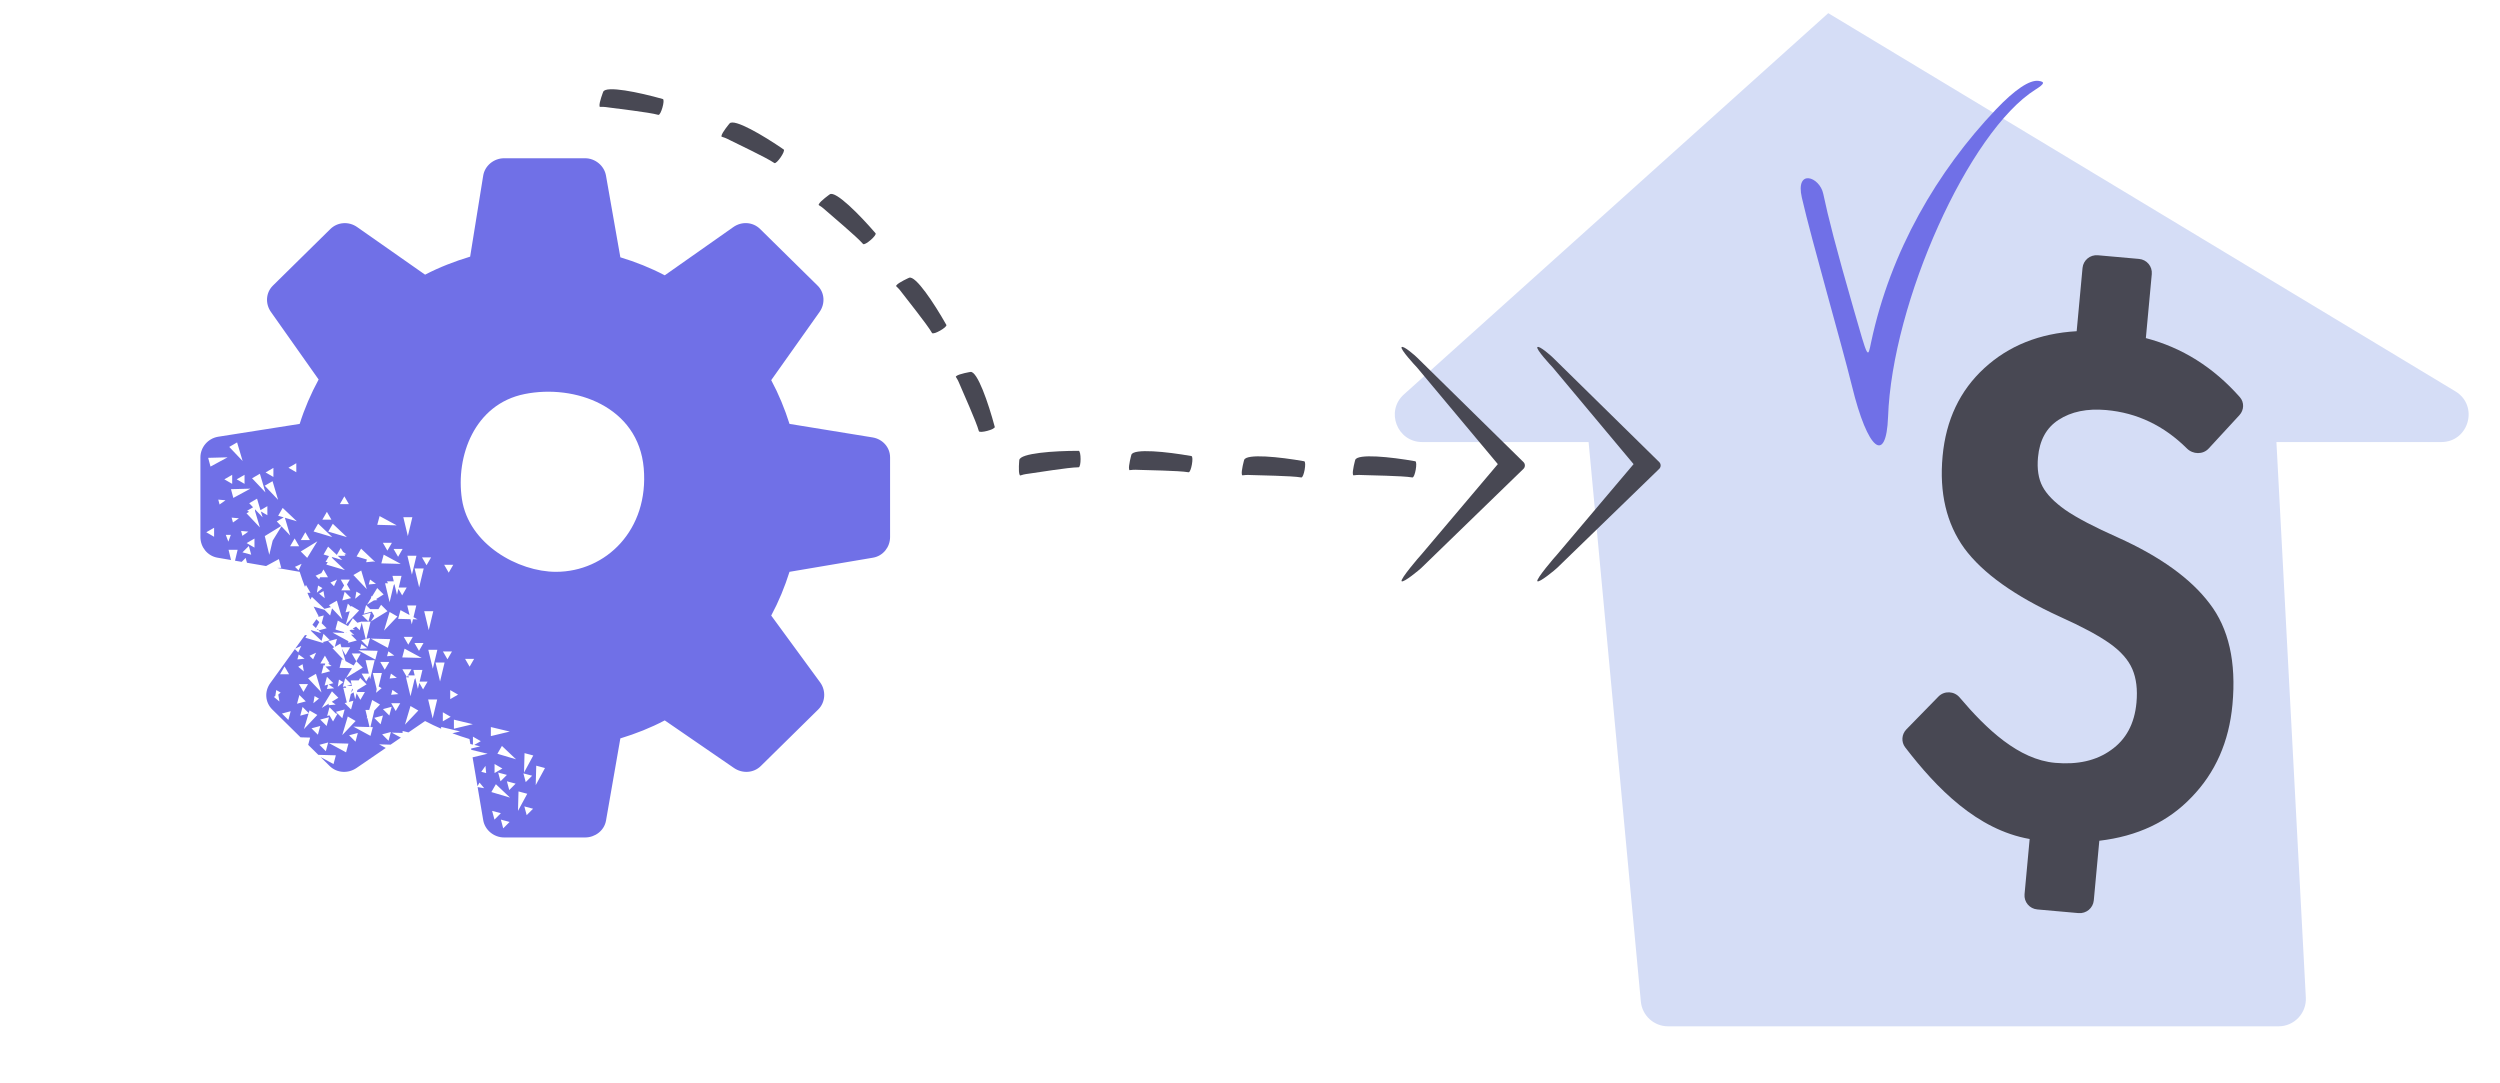
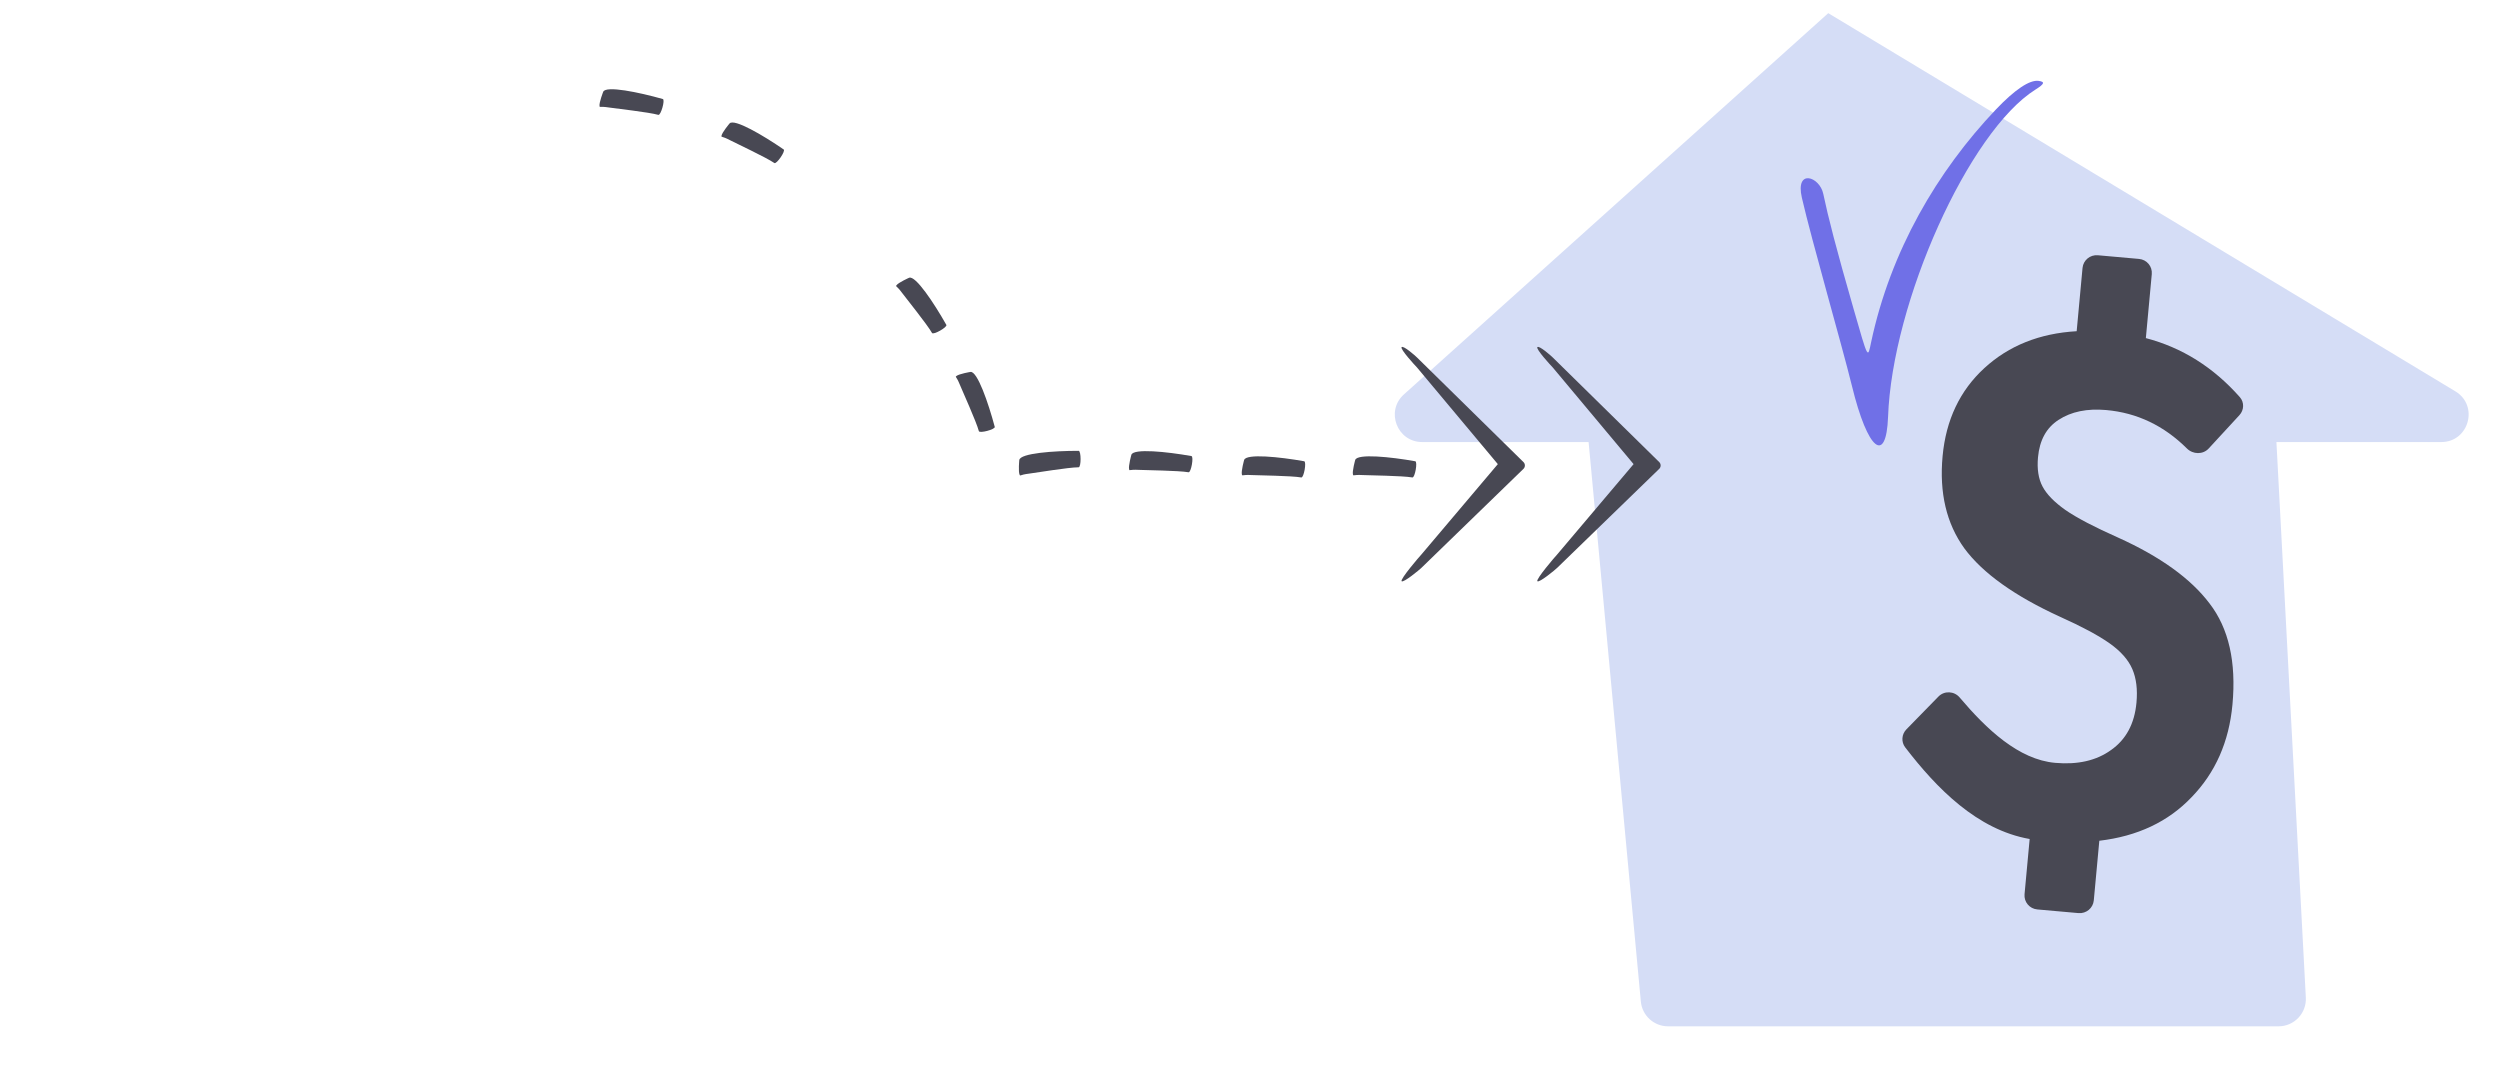
<svg xmlns="http://www.w3.org/2000/svg" width="570" height="247" viewBox="0 0 570 247" fill="none">
  <path d="M380.313 234L512.944 234L519.51 234C523.08 234 525.919 231.006 525.73 227.442L519.025 100.788L556.61 100.788C562.92 100.788 565.23 92.485 559.827 89.226L416.844 3L320.09 89.927C315.842 93.743 318.541 100.788 324.253 100.788L362.2 100.788L374.112 228.351C374.411 231.552 377.098 234 380.313 234Z" fill="#D5DDF6" />
-   <path fill-rule="evenodd" clip-rule="evenodd" d="M73.089 172.606L75.178 174.663C76.816 176.276 79.384 176.405 81.283 175.103L87.956 170.534L86.438 169.711L89.054 169.782L91.398 168.177L89.302 167.042L91.793 167.109V166.663L93.139 166.985L96.918 164.398C98.127 165.031 99.347 165.613 100.583 166.15V165.736L104.896 166.767L103.143 167.187C104.419 167.668 105.717 168.105 107.043 168.504L107.234 169.629L107.831 169.772L107.831 167.955L109.618 168.987L108.134 169.844L109.493 170.169L107.409 170.667L107.46 170.964L111.178 171.853L107.749 172.673L108.862 179.251L109.335 178.431L110.391 179.708L108.897 179.456L110.17 186.981C110.542 189.236 112.609 190.941 114.935 190.941H133.399C135.707 190.941 137.755 189.364 138.164 187.128L141.44 168.357C144.976 167.276 148.327 165.956 151.565 164.251L167.349 175.103C169.248 176.405 171.816 176.276 173.454 174.663L186.558 161.758C188.214 160.127 188.363 157.469 187.004 155.599L175.837 140.348C177.549 137.158 178.926 133.803 180.006 130.376L199.066 127.149C201.355 126.746 202.937 124.73 202.937 122.457L202.937 104.272C202.937 101.981 201.225 100.093 198.917 99.726L180.006 96.647C178.926 93.219 177.549 89.864 175.837 86.675L186.856 71.13C188.177 69.26 188.047 66.731 186.409 65.117L173.305 52.212C171.649 50.581 169.099 50.434 167.2 51.773L151.565 62.771C148.308 61.066 144.958 59.728 141.44 58.665L138.164 40.041C137.773 37.786 135.707 36.081 133.399 36.081L114.935 36.081C112.609 36.081 110.542 37.768 110.17 40.041L107.192 58.518C103.656 59.581 100.156 60.938 96.918 62.624L81.432 51.773C79.533 50.434 76.983 50.599 75.327 52.212L62.223 65.117C60.585 66.731 60.455 69.26 61.776 71.13L72.647 86.528C70.897 89.754 69.427 93.145 68.328 96.647L49.715 99.58C47.407 99.965 45.695 101.981 45.695 104.272L45.695 122.457C45.695 124.73 47.296 126.746 49.566 127.149L52.671 127.683L52.115 125.357L54.178 125.357L53.584 127.84L55.108 128.102L56.009 127.201L56.306 128.308L60.661 129.057L63.587 127.471L64.121 129.464L63.178 129.49L68.328 130.376C68.689 131.525 69.089 132.662 69.527 133.786L69.766 133.373L70.797 135.159L70.082 135.159C70.3 135.678 70.526 136.193 70.758 136.705L71.112 136.093L73.986 138.817L75.437 138.428L75.015 137.982L76.802 136.951L78.065 141.202L75.704 138.71L75.273 140.322L73.994 139.043L71.516 138.307C71.878 139.044 72.255 139.773 72.647 140.494L72.523 140.665L73.813 140.32L73.337 142.095L74.482 143.24L73.951 143.382L73.964 143.406L73.863 143.406L72.607 143.742L73.263 144.364L70.85 143.647L71.038 143.974L73.315 146.131L73.751 144.503L75.21 145.962L73.594 146.395L73.88 146.666L73.265 146.483L73.217 146.496L73.224 146.471L69.629 145.402L69.969 144.813L69.527 144.813L67.301 147.893L68.691 147.257L68.002 148.764L67.23 147.992L61.628 155.746C60.269 157.615 60.418 160.127 62.074 161.758L68.526 168.112L70.709 168.171L70.266 169.826L72.581 172.105L76.576 172.213L76.043 174.206L73.089 172.606ZM71.237 142.445L72.149 141.183L72.805 141.839L72.025 143.191L71.237 142.445ZM72.252 143.406L72.52 143.659L72.588 143.406L72.252 143.406ZM146.771 106.736C145.552 92.658 131.046 87.538 119.611 89.842C108.175 92.146 103.858 104.026 105.316 113.775C106.865 124.128 118.181 130.376 126.758 130.376C138.164 130.376 147.989 120.814 146.771 106.736ZM59.473 116.612L60.958 117.469L60.958 115.406L59.385 116.314L58.607 113.698L56.821 114.73L57.7 115.659L56.351 116.438L56.793 116.693L56.204 117.033L59.254 120.252L58.138 116.495L58.138 116.12L59.871 117.95L59.473 116.612ZM55.755 110.318L53.968 109.287L55.755 108.255L55.755 110.318ZM60.551 107.714L62.337 108.745V106.682L60.551 107.714ZM67.556 107.677L65.769 106.646L67.556 105.614V107.677ZM56.738 124.479L55.279 125.938L57.272 126.472L56.738 124.479ZM52.938 110.322L51.151 109.29L52.938 108.259L52.938 110.322ZM47.028 121.357L48.815 122.389L48.815 120.326L47.028 121.357ZM58.021 124.854L56.234 123.823L58.021 122.791L58.021 124.854ZM57.47 109.047L60.52 112.267L59.257 108.016L57.47 109.047ZM52.27 101.9L55.32 105.12L54.056 100.869L52.27 101.9ZM63.108 118.882L64.104 119.934L60.502 122.146L60.54 122.184L60.365 122.184L61.397 126.497L62.17 123.263L64.171 120.004L66.158 122.102L64.952 118.045L67.672 118.853L64.453 115.803L63.421 117.59L64.692 117.967L63.108 118.882ZM63.405 113.963L60.355 110.743L62.142 109.712L63.405 113.963ZM53.198 113.527L57.097 111.414L52.663 111.534L53.198 113.527ZM47.996 106.381L51.895 104.268L47.462 104.388L47.996 106.381ZM55.265 122.171L56.615 121.211L54.966 121.054L55.265 122.171ZM54.464 118.17L53.114 119.131L52.815 118.014L54.464 118.17ZM51.479 121.943L52.057 123.496L52.635 121.943L51.479 121.943ZM51.414 114.064L50.064 115.025L49.765 113.908L51.414 114.064ZM78.729 126.729L77.017 126.729L78.028 127.687L75.614 126.97L75.8 127.291L78.645 129.986L74.394 128.723L74.732 128.136H74.224L75.003 126.788L73.777 126.424L74.808 124.637L76.79 126.514L77.697 124.942L78.195 125.804L78.984 126.365L78.543 126.407L78.729 126.729ZM78.776 139.625L79.31 137.632L80.034 138.355L80.093 138.154L81.88 139.186L78.83 142.406L79.733 139.368L78.776 139.625ZM83.469 137.942L82.935 139.935L84.755 139.448L85.325 140.435L84.567 141.671L88.346 139.35L86.887 137.891L86.279 138.882L84.429 138.882L84.455 138.928L83.469 137.942ZM79.356 146.563L79.453 146.202L75.806 144.226L78.397 144.296L78.495 144.135L76.533 143.552L76.57 143.487L76.485 143.485L77.019 141.492L77.555 141.782L77.564 141.765L77.619 141.817L79.344 142.752L80.45 140.952L81.48 141.982L82.544 141.697L82.532 141.74L84.49 141.74L83.549 145.672L84.355 145.456L83.821 147.449L82.362 145.99L83.377 145.718L82.476 141.95L82.01 143.69L81.179 142.859L80.411 143.33L80.918 143.604L80.004 143.58L79.686 143.775L80.784 144.815L80.163 144.631L80.118 144.798L81.349 146.029L79.356 146.563ZM79.1 144.315L78.82 144.307L78.903 144.256L79.1 144.315ZM68.587 123.137L70.651 123.137L69.619 121.35L68.587 123.137ZM75.562 118.483L73.499 118.483L74.531 116.696L75.562 118.483ZM77.485 114.948L79.548 114.948L78.516 113.162L77.485 114.948ZM78.048 136.9L78.582 134.907L80.041 136.366L78.048 136.9ZM66.147 124.547L68.21 124.547L67.178 122.76L66.147 124.547ZM77.815 134.592L79.879 134.592L79.109 133.26L79.754 132.143L77.691 132.143L78.46 133.476L77.815 134.592ZM75.75 122.441L71.499 121.178L72.531 119.391L75.75 122.441ZM86.007 134.075L84.854 135.954L84.714 135.854L84.558 136.436L83.687 137.855L85.256 136.891L86.064 136.815L85.747 136.59L87.466 135.534L86.007 134.075ZM83.647 127.572L81.297 126.874L82.329 125.088L85.549 128.138L85.106 128.006L85.133 128.025L83.483 128.181L83.647 127.572ZM74.845 121.205L79.097 122.469L75.877 119.418L74.845 121.205ZM72.359 123.416L70.039 127.196L68.58 125.737L72.359 123.416ZM80.574 131.106L83.624 134.326L82.36 130.074L80.574 131.106ZM76.841 132.14L76.151 133.647L75.334 132.829L76.841 132.14ZM72.766 132.087L72.978 131.624L74.783 131.624L73.752 129.837L73.275 130.663L71.949 131.27L72.766 132.087ZM74.035 136.399L72.758 135.344L73.76 134.765L74.035 136.399ZM68.073 130.058L68.762 128.552L67.255 129.24L68.073 130.058ZM68.987 161.181L68.453 163.174L70.36 162.663L69.3 166.23L72.35 163.01L70.564 161.978L70.385 162.579L68.987 161.181ZM74.545 154.307L74.011 156.3L74.81 156.086L74.542 157.084L76.191 156.927L74.954 156.047L76.004 155.766L74.545 154.307ZM78.17 156.611L78.704 154.618L80.163 156.077L79.063 156.372L80.251 156.372L79.953 155.126L81.78 155.126L82.122 154.568L83.581 156.027L81.494 157.309L81.381 157.782H83.198L82.166 159.569L81.309 158.084L80.984 159.439L80.605 157.854L79.992 158.23L79.559 160.043L80.572 159.772L80.038 161.764L79.319 161.046L79.3 161.126L79.269 160.996L78.579 160.306L79.072 160.173L78.268 156.813L78.948 156.813L78.743 156.458L78.17 156.611ZM80.211 157.316L80.399 156.991L80.465 157.267L80.068 157.914L80.211 157.316ZM75.125 161.249L74.591 163.242L75.126 163.098L75.931 164.492L76.962 162.706L76.582 162.705L75.125 161.249ZM68.258 158.458L67.724 160.451L69.717 159.917L68.258 158.458ZM73.817 151.586L73.283 153.579L75.276 153.045L74.213 151.982L75.603 151.85L74.786 151.269L75.114 151.269L74.082 149.482L73.05 151.269L74.151 151.269L74.013 151.783L73.817 151.586ZM63.846 153.734L65.909 153.734L64.878 151.947L63.846 153.734ZM75.685 157.628L73.364 161.408L74.988 160.411L74.885 160.796L76.534 160.64L75.645 160.007L77.144 159.087L75.685 157.628ZM81.232 150.77L80.638 151.737L78.778 150.729L77.926 147.864L78.794 149.368L79.826 147.581L77.842 147.581L77.595 146.751L76.34 147.476L76.823 145.671L74.831 146.205L76.189 147.563L75.809 147.783L78.412 150.531L77.949 150.281L77.415 152.274L80.261 152.35L78.922 154.531L82.702 152.211L81.247 150.756L82.267 148.989L80.204 148.989L81.232 150.77ZM73.3 157.879L70.25 154.659L72.037 153.628L73.3 157.879ZM63.714 159.948L62.437 158.892L62.757 158.708L62.989 157.33L63.99 157.908L63.446 158.358L63.714 159.948ZM71.386 150.326L72.075 148.819L70.569 149.508L71.386 150.326ZM67.993 152.019L69.27 153.074L68.994 151.44L67.993 152.019ZM71.021 166.058L73.014 165.524L72.48 167.517L71.021 166.058ZM74.825 169.281L72.832 169.815L74.291 171.274L74.825 169.281ZM87.724 152.703L86.693 150.916L88.756 150.916L87.724 152.703ZM91.746 152.599L92.777 154.386L92.997 154.005L93.241 154.428L92.563 154.428L93.595 158.741L94.504 154.937L94.694 154.609L95.279 157.057L95.604 155.7L96.461 157.185L97.493 155.398L95.676 155.398L96.311 152.744L94.248 152.744L94.546 153.99L93.006 153.99L93.809 152.599L91.746 152.599ZM64.284 162.688L66.277 162.154L65.743 164.147L64.284 162.688ZM73.013 164.063L75.006 163.529L74.472 165.522L73.013 164.063ZM69.193 157.756L68.161 155.969L70.224 155.969L69.193 157.756ZM84.088 153.587L83.357 150.531L85.42 150.531L84.388 154.845L84.214 154.115L83.487 155.374L82.456 153.587L84.088 153.587ZM79.441 169.544L75.007 169.424L78.907 171.537L79.441 169.544ZM84.255 165.766L83.756 163.679L83.595 163.848L83.707 163.473L83.322 161.865L84.184 161.865L84.858 159.597L86.645 160.629L85.355 161.99L84.451 165.772L85.004 165.787L84.47 167.78L80.571 165.667L84.255 165.766ZM86.028 157.717L86.037 157.756L86.052 157.697L87.017 156.899L86.336 156.506L87.069 153.443L85.006 153.443L85.883 157.109L85.74 157.954L86.028 157.717ZM79.295 163.353L78.032 167.605L81.082 164.385L79.295 163.353ZM71.445 160.337L71.721 158.703L72.722 159.281L71.445 160.337ZM69.454 150.189L67.805 150.346L68.104 149.229L69.454 150.189ZM78.577 161.762L76.584 162.296L78.043 163.755L78.577 161.762ZM87.309 163.14L85.316 163.674L86.775 165.133L87.309 163.14ZM87.127 167.431L89.12 166.897L88.586 168.89L87.127 167.431ZM81.588 167.112L79.596 167.646L81.055 169.105L81.588 167.112ZM95.531 148.394L94.499 146.607L96.562 146.607L95.531 148.394ZM100.987 148.535L102.019 150.321L103.051 148.535L100.987 148.535ZM107.072 152.005L106.04 150.218L108.103 150.218L107.072 152.005ZM89.301 161.146L87.308 161.68L88.767 163.139L89.301 161.146ZM93.089 146.987L92.057 145.2L94.121 145.2L93.089 146.987ZM90.225 162.111L89.194 160.324L91.257 160.324L90.225 162.111ZM97.652 148.15L98.683 152.463L99.715 148.15H97.652ZM96.721 139.36L97.753 143.674L98.784 139.36H96.721ZM97.617 159.482L98.648 163.795L99.68 159.482L97.617 159.482ZM100.332 155.374L99.3 151.06H101.364L100.332 155.374ZM91.71 149.891L96.143 150.011L92.244 147.898L91.71 149.891ZM92.327 165.223L93.59 160.971L95.377 162.003L92.327 165.223ZM90.779 141.1L93.602 141.176L93.883 142.355L94.162 141.191L95.213 141.22L94.276 140.712L94.915 138.042H92.852L93.374 140.223L91.314 139.107L90.779 141.1ZM77.008 156.579L77.284 154.946L78.285 155.524L77.008 156.579ZM89.179 158.412L90.829 158.256L89.479 157.295L89.179 158.412ZM90.486 154.544L88.837 154.701L89.136 153.584L90.486 154.544ZM89.898 149.466L88.248 149.622L88.548 148.506L89.898 149.466ZM82.099 147.964L83.749 147.807L82.399 146.847L82.099 147.964ZM91.696 135.743L90.839 134.258L90.514 135.614L89.928 133.165L89.741 133.49L88.83 137.3L87.798 132.987H88.478L88.223 132.545H89.78L89.483 131.301H91.546L90.911 133.956L92.728 133.956L91.696 135.743ZM89.734 125.164L90.766 126.951L91.797 125.164L89.734 125.164ZM97.254 128.877L96.223 127.09L98.286 127.09L97.254 128.877ZM101.275 128.776L102.307 130.563L103.339 128.776L101.275 128.776ZM82.543 140.239L84.536 139.705L84.002 141.698L82.543 140.239ZM87.292 123.757L88.324 125.544L89.356 123.757L87.292 123.757ZM86.106 148.388L81.673 148.268L85.572 150.381L86.106 148.388ZM93.918 131.019L92.887 126.705H94.95L93.918 131.019ZM88.971 145.721L84.537 145.601L88.437 147.714L88.971 145.721ZM92.988 122.23L91.956 117.916H94.019L92.988 122.23ZM94.536 129.617L95.567 133.93L96.599 129.617H94.536ZM91.379 128.569L86.945 128.449L87.479 126.456L91.379 128.569ZM88.825 139.529L87.562 143.78L90.612 140.56L88.825 139.529ZM90.448 119.779L86.015 119.659L86.549 117.666L90.448 119.779ZM72.519 133.505L72.243 135.138L73.52 134.083L72.519 133.505ZM84.072 133.26L85.721 133.103L84.371 132.143L84.072 133.26ZM80.975 136.513L81.251 134.88L82.252 135.458L80.975 136.513ZM114.197 186.87L114.731 188.863L116.19 187.404L114.197 186.87ZM115.573 178.137L116.107 180.13L117.566 178.671L115.573 178.137ZM119.865 178.321L119.331 176.328L121.324 176.862L119.865 178.321ZM119.547 183.858L120.081 185.851L121.54 184.392L119.547 183.858ZM100.967 164.46L102.754 163.428L100.967 162.396L100.967 164.46ZM104.437 158.374L102.65 159.406L102.65 157.342L104.437 158.374ZM112.204 184.877L112.738 186.87L114.197 185.411L112.204 184.877ZM113.581 176.144L114.115 178.137L115.574 176.678L113.581 176.144ZM114.546 175.223L112.759 176.255L112.759 174.192L114.546 175.223ZM118.221 180.445L118.101 184.878L120.214 180.979L118.221 180.445ZM122.144 179.01L122.264 174.577L124.257 175.111L122.144 179.01ZM119.476 176.148L119.596 171.714L121.589 172.248L119.476 176.148ZM111.917 167.83L116.231 166.798L111.917 165.766L111.917 167.83ZM107.806 165.114L103.493 166.146L103.493 164.082L107.806 165.114ZM116.281 181.852L112.029 180.589L113.061 178.802L116.281 181.852ZM117.658 173.121L113.406 171.858L114.438 170.071L117.658 173.121ZM110.845 176.268L110.689 174.618L109.729 175.968L110.845 176.268Z" fill="#7070E7" />
  <path fill-rule="evenodd" clip-rule="evenodd" d="M232.472 108.248C232.656 108.643 232.366 108.259 234.649 107.984C236.083 107.812 243.645 106.541 245.929 106.541C246.52 106.541 246.52 102.789 245.929 102.789C240.183 102.789 232.615 103.336 232.399 104.888C232.399 104.888 232.139 107.535 232.472 108.248Z" fill="#484853" />
  <path fill-rule="evenodd" clip-rule="evenodd" d="M218.053 85.736C217.719 86.016 218.014 85.636 218.869 87.771C219.407 89.112 222.589 96.088 223.179 98.295C223.332 98.866 226.956 97.896 226.804 97.326C225.318 91.774 222.834 84.605 221.279 84.797C221.279 84.797 218.656 85.231 218.053 85.736Z" fill="#484853" />
  <path fill-rule="evenodd" clip-rule="evenodd" d="M204.394 65.043C204.14 65.397 204.331 64.956 205.694 66.808C206.55 67.972 211.376 73.93 212.5 75.919C212.79 76.434 216.057 74.588 215.766 74.074C212.939 69.071 208.74 62.751 207.282 63.327C207.282 63.327 204.851 64.402 204.394 65.043Z" fill="#484853" />
-   <path fill-rule="evenodd" clip-rule="evenodd" d="M186.705 46.547C186.525 46.944 186.626 46.474 188.325 48.024C189.392 48.998 195.291 53.897 196.782 55.628C197.168 56.075 200.01 53.626 199.624 53.179C195.873 48.825 190.519 43.45 189.202 44.299C189.202 44.299 187.028 45.83 186.705 46.547Z" fill="#484853" />
  <path fill-rule="evenodd" clip-rule="evenodd" d="M164.503 30.948C164.43 31.377 164.409 30.897 166.445 31.965C167.724 32.636 174.674 35.877 176.556 37.172C177.042 37.507 179.17 34.416 178.683 34.081C173.95 30.823 167.405 26.983 166.348 28.139C166.348 28.139 164.633 30.172 164.503 30.948Z" fill="#484853" />
  <path fill-rule="evenodd" clip-rule="evenodd" d="M136.692 24.173C136.761 24.603 136.586 24.156 138.858 24.512C140.285 24.735 147.908 25.568 150.106 26.189C150.674 26.349 151.694 22.739 151.126 22.578C145.596 21.016 138.164 19.486 137.534 20.921C137.534 20.921 136.565 23.396 136.692 24.173Z" fill="#484853" />
  <path fill-rule="evenodd" clip-rule="evenodd" d="M257.44 107.01C257.552 107.431 257.334 107.003 259.63 107.131C261.072 107.211 268.74 107.278 270.989 107.677C271.571 107.78 272.225 104.085 271.643 103.982C265.985 102.98 258.438 102.199 257.954 103.69C257.954 103.69 257.237 106.25 257.44 107.01Z" fill="#484853" />
  <path fill-rule="evenodd" clip-rule="evenodd" d="M283.15 108.193C283.262 108.614 283.043 108.186 285.339 108.313C286.781 108.393 294.449 108.461 296.699 108.859C297.28 108.962 297.935 105.268 297.353 105.165C291.694 104.163 284.147 103.382 283.664 104.872C283.664 104.872 282.947 107.433 283.15 108.193Z" fill="#484853" />
  <path fill-rule="evenodd" clip-rule="evenodd" d="M308.475 108.193C308.587 108.614 308.369 108.186 310.665 108.313C312.107 108.393 319.775 108.461 322.024 108.859C322.606 108.962 323.26 105.268 322.678 105.165C317.02 104.163 309.473 103.382 308.989 104.872C308.989 104.872 308.272 107.433 308.475 108.193Z" fill="#484853" />
  <path d="M355.036 126.419C354.624 126.838 350.109 132.101 350.521 132.52C350.934 132.938 354.624 129.888 355.036 129.469L355.036 126.419ZM373.844 105.826L378.317 106.884C378.732 106.465 378.732 105.787 378.317 105.368L373.844 105.826ZM354.043 81.517C353.631 81.099 350.935 78.724 350.522 79.143C350.11 79.561 353.632 83.383 354.045 83.802L354.043 81.517ZM355.036 129.469L378.317 106.884L373.095 105.069L355.036 126.419L355.036 129.469ZM378.317 105.368L354.043 81.517L354.045 83.802L373.095 106.584L378.317 105.368Z" fill="#484853" />
  <path d="M324.083 126.419C323.67 126.838 319.156 132.101 319.568 132.52C319.981 132.938 323.67 129.888 324.083 129.469L324.083 126.419ZM342.89 105.826L347.364 106.884C347.778 106.465 347.778 105.787 347.364 105.368L342.89 105.826ZM323.09 81.517C322.678 81.099 319.981 78.724 319.569 79.143C319.156 79.561 322.679 83.383 323.091 83.802L323.09 81.517ZM324.083 129.469L347.364 106.884L342.142 105.069L324.083 126.419L324.083 129.469ZM347.364 105.368L323.09 81.517L323.091 83.802L342.142 106.584L347.364 105.368Z" fill="#484853" />
  <path d="M508.999 160.655C508.214 169.132 505.11 176.165 499.687 181.755C494.363 187.355 487.349 190.667 478.644 191.692L477.385 205.288C477.222 207.045 475.659 208.343 473.893 208.186L464.499 207.35C462.733 207.193 461.433 205.641 461.596 203.884L462.762 191.292C450.784 189.184 441.556 179.736 434.388 170.401C433.436 169.161 433.562 167.416 434.658 166.294L441.96 158.821C443.306 157.443 445.552 157.549 446.793 159.014C452.911 166.235 460.215 173.186 468.575 173.929C473.738 174.388 477.983 173.416 481.309 171.013C484.734 168.618 486.669 165.023 487.113 160.227C487.392 157.215 487.078 154.657 486.172 152.553C485.266 150.448 483.544 148.495 481.008 146.696C478.471 144.895 474.704 142.874 469.705 140.63C459.332 135.884 452.054 130.683 447.873 125.026C443.79 119.377 442.136 112.37 442.911 104.005C443.675 95.751 446.848 89.061 452.428 83.934C458.009 78.808 465.027 76.002 473.481 75.516L474.817 61.096C474.979 59.339 476.542 58.041 478.308 58.198L487.702 59.034C489.468 59.191 490.768 60.743 490.605 62.5L489.254 77.088C497.526 79.256 504.671 83.744 510.688 90.554C511.73 91.731 511.656 93.497 510.588 94.656L503.582 102.257C502.265 103.687 499.993 103.622 498.618 102.254C493.368 97.035 487.238 94.114 480.227 93.491C475.858 93.102 472.235 93.848 469.357 95.729C466.589 97.508 465.025 100.348 464.664 104.252C464.416 106.929 464.76 109.153 465.698 110.923C466.635 112.693 468.372 114.478 470.909 116.278C473.544 118.087 477.555 120.186 482.94 122.577C492.55 126.918 499.495 131.921 503.776 137.587C508.157 143.262 509.898 150.951 508.999 160.655Z" fill="#484853" />
  <path d="M422.234 87.958C419.816 78.159 413.08 54.902 410.823 45.067C409.287 38.376 414.88 40.248 415.706 44.2C416.79 49.382 418.617 56.532 422.605 70.385C425.983 82.15 425.826 81.814 426.621 78.003C431.038 57.267 441.642 39.08 455.112 24.913C459.34 20.478 462.751 18.144 464.817 18.446C466.304 18.65 466.159 19.128 464.069 20.434C448.893 29.994 431.402 68.888 430.477 95.072C430.064 105.909 425.863 102.881 422.234 87.958Z" fill="#7070E7" />
</svg>